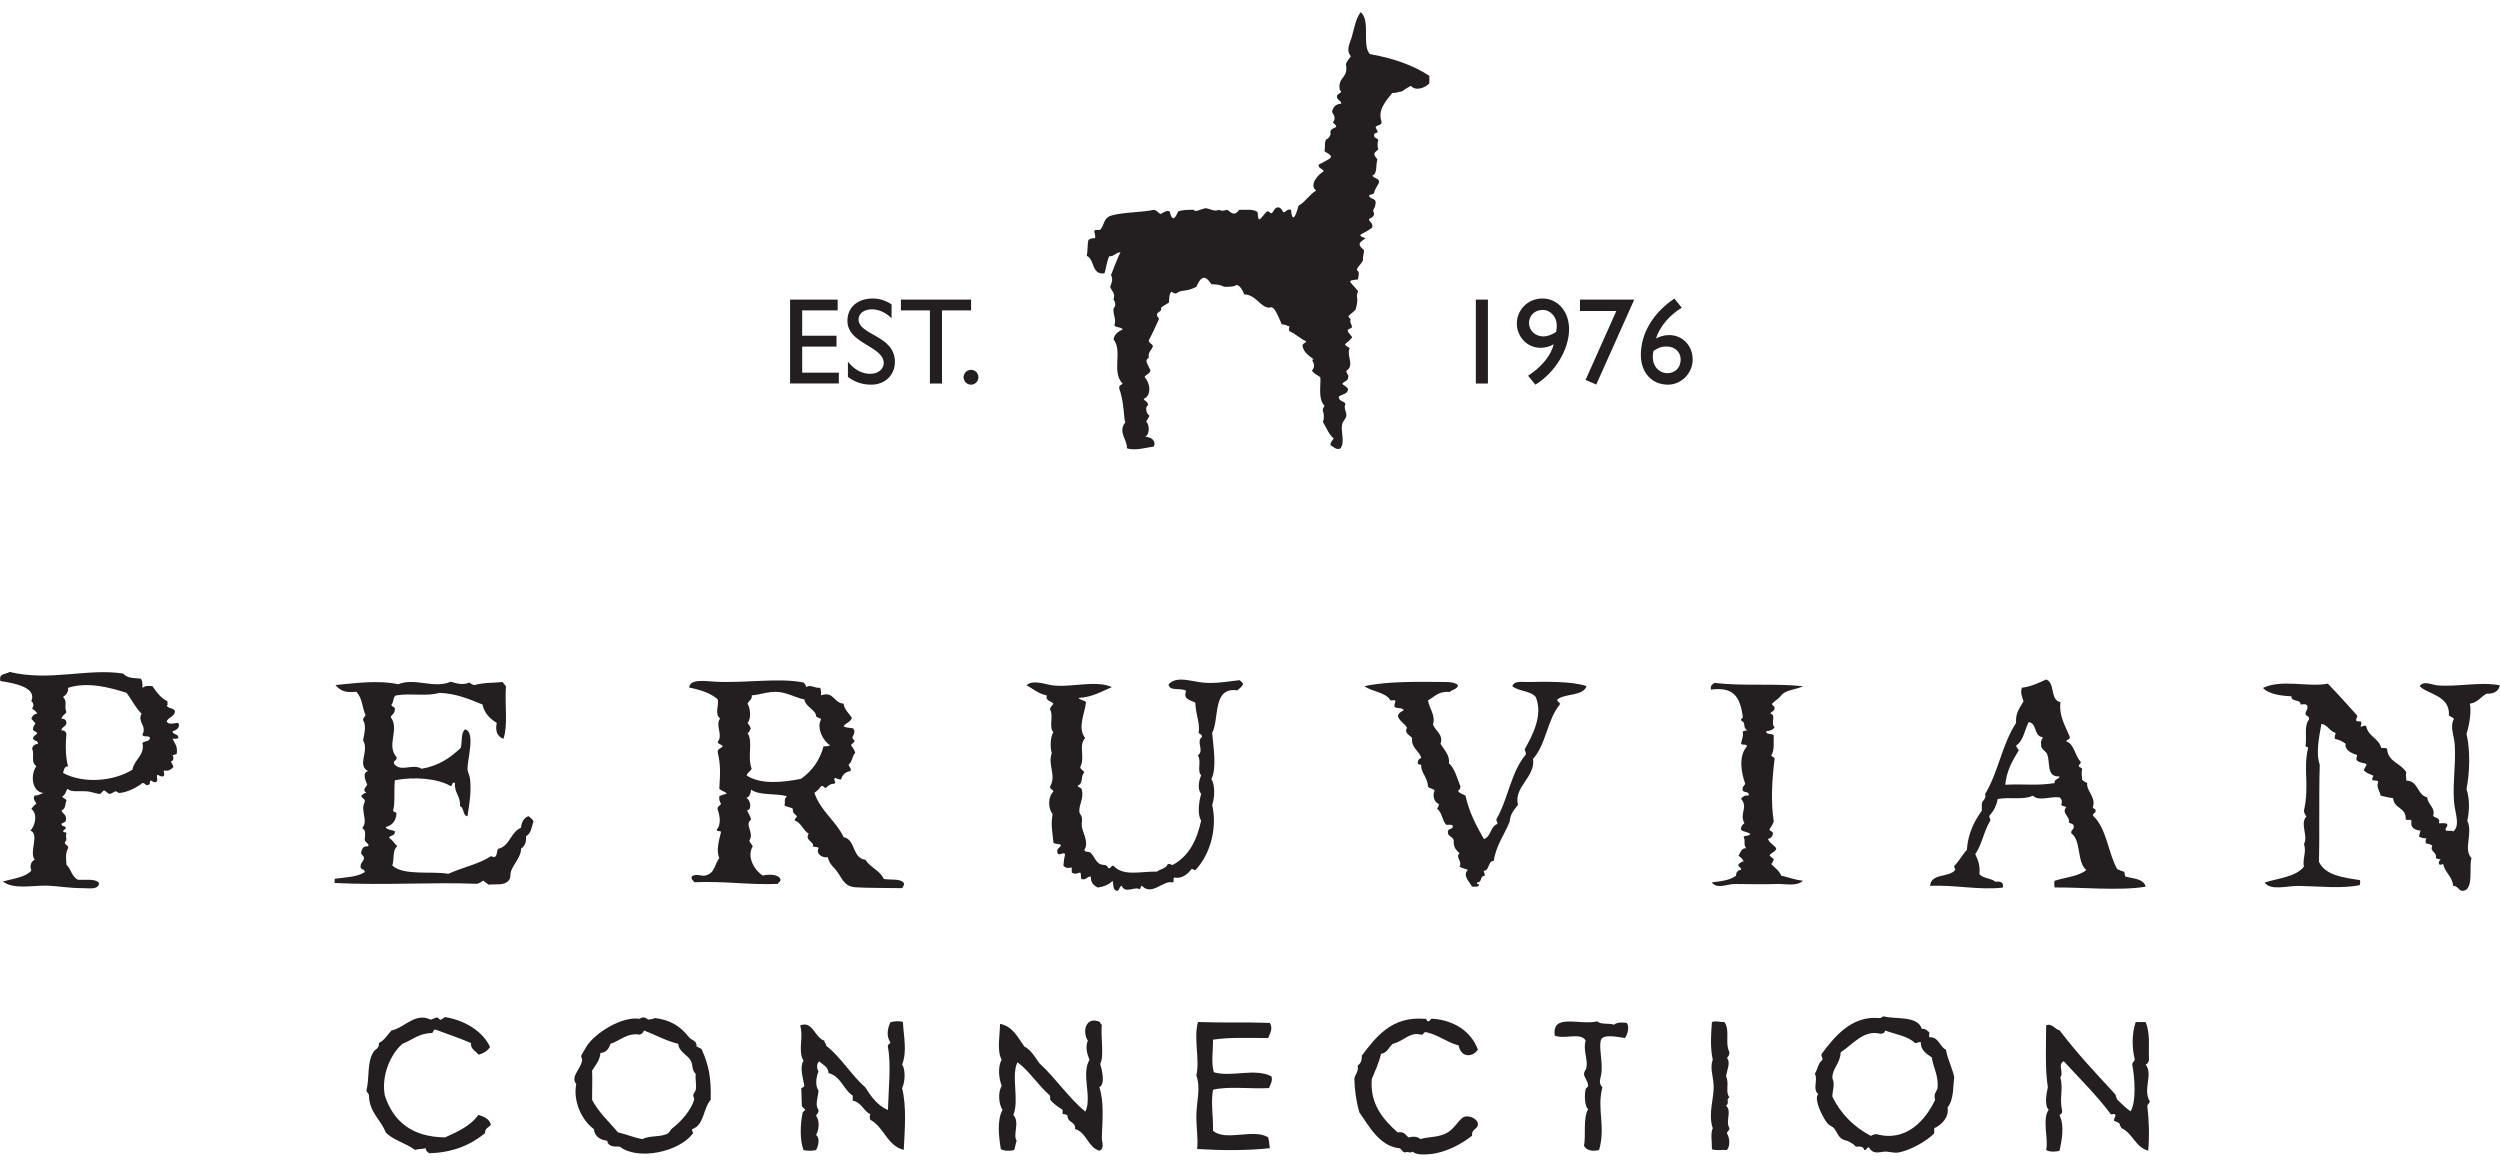
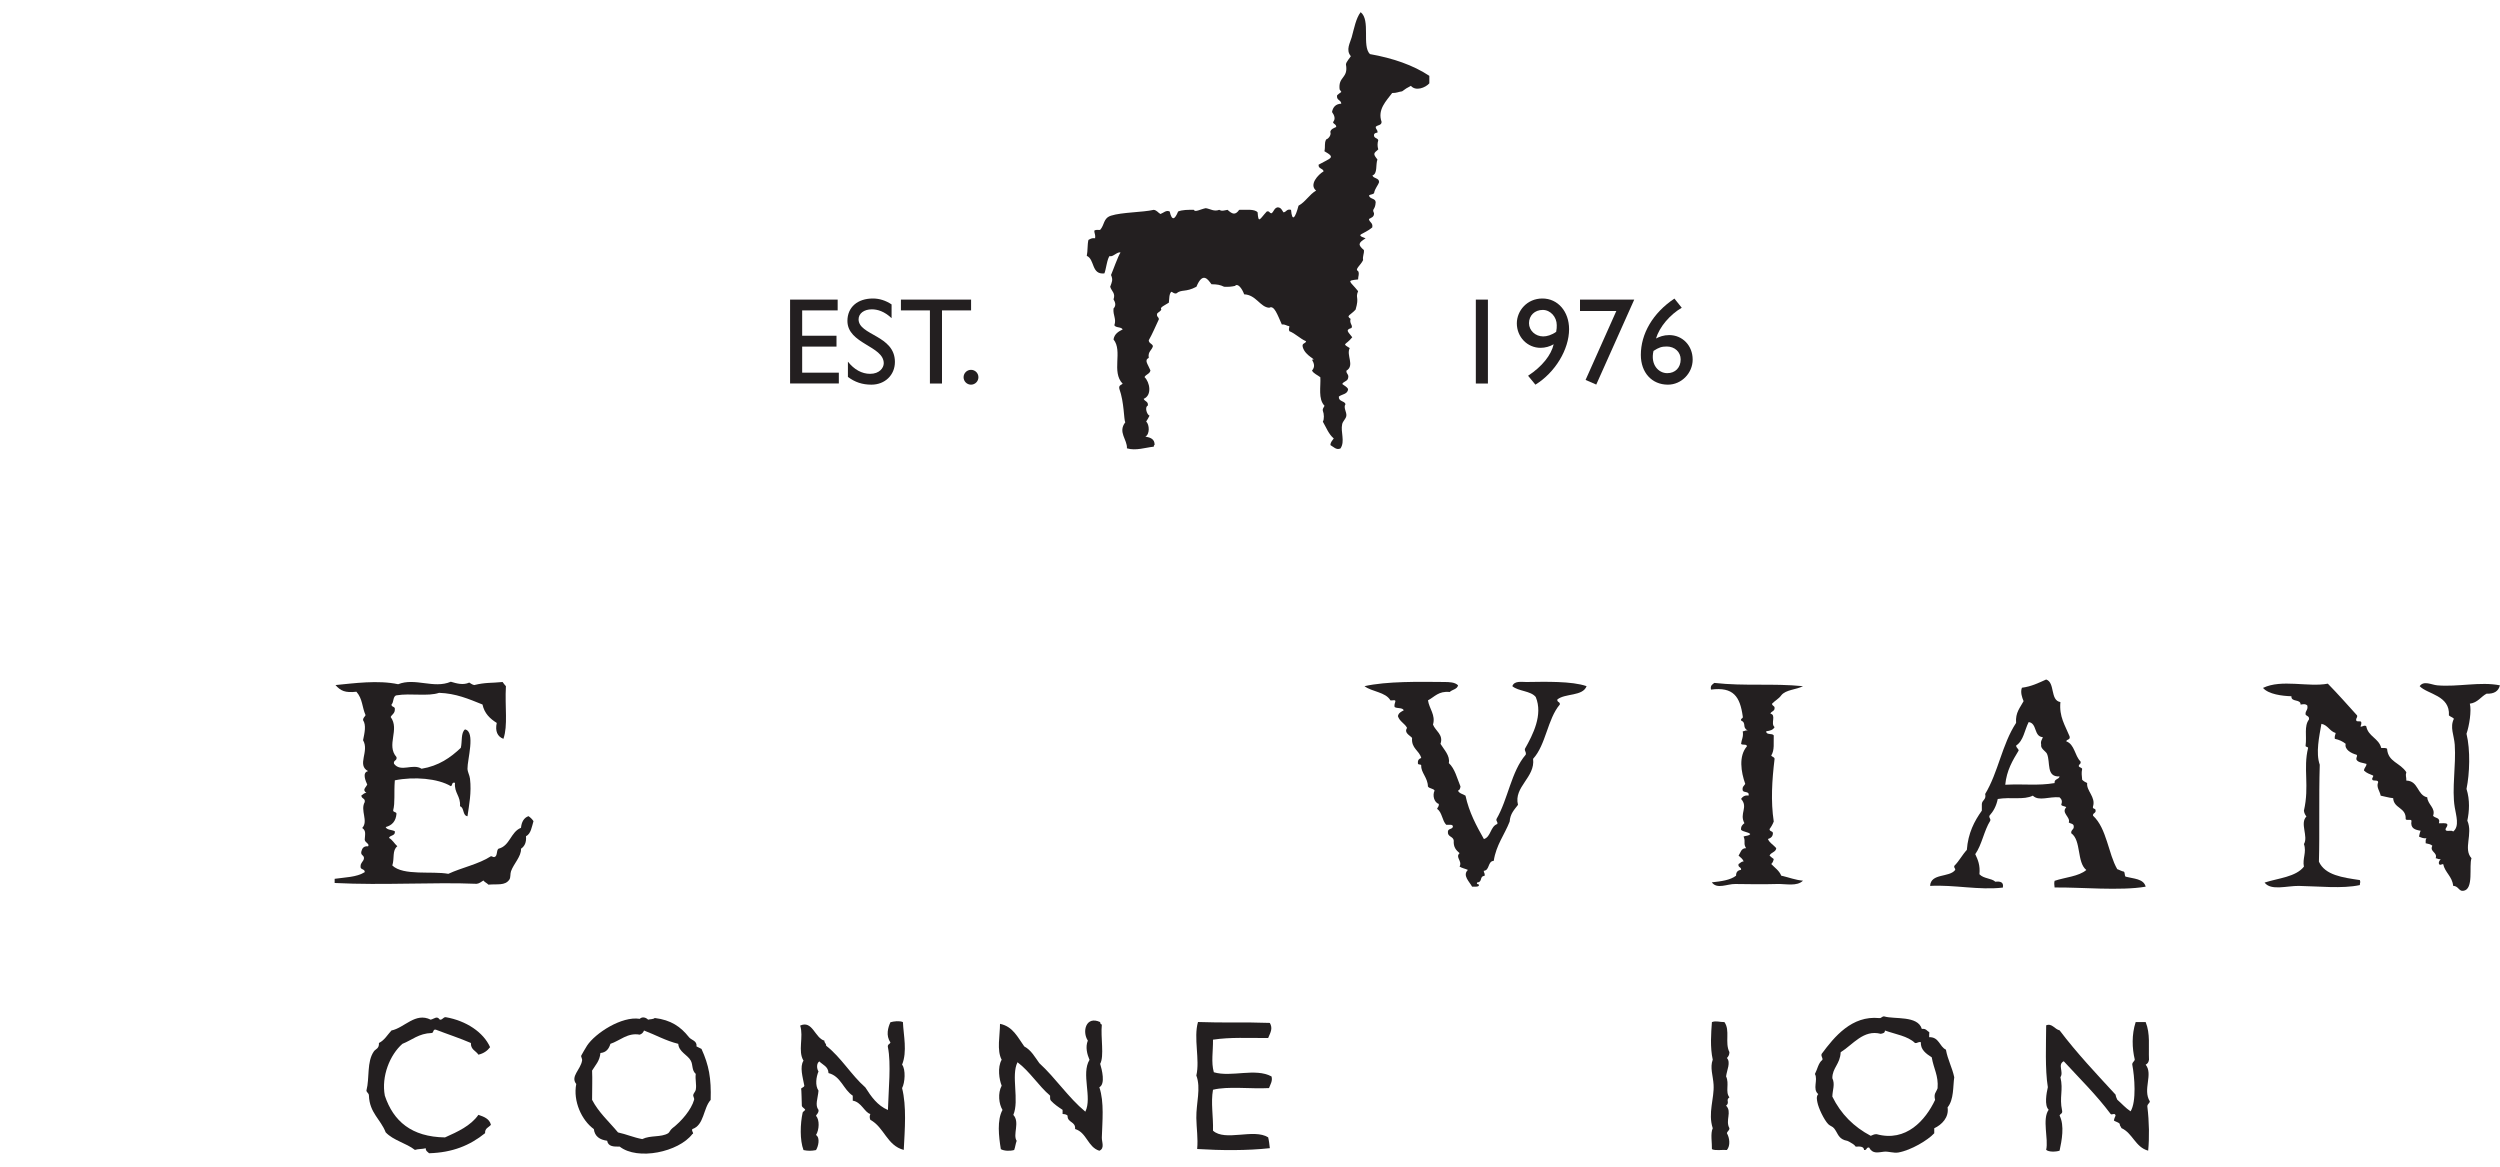
<svg xmlns="http://www.w3.org/2000/svg" xml:space="preserve" viewBox="0 0 300 140" height="140px" width="300px" y="0px" x="0px" id="Layer_1" version="1.0">
  <g id="Peruvian_Connection">
    <g>
      <path d="M100.53,37.25h-4.27v3.04h4.12v1.3h-4.12v3.13h4.4v1.3h-5.85V35.95h5.71V37.25z" fill="#231F20" />
      <path d="M106.98,38.17c-0.86-0.81-1.68-1.05-2.36-1.05c-0.93,0-1.59,0.49-1.59,1.2c0,1.93,4.36,1.9,4.36,5.11    c0,1.58-1.2,2.73-2.82,2.73c-1.09,0-1.98-0.3-2.82-0.93v-1.83c0.74,0.94,1.67,1.46,2.66,1.46c1.12,0,1.64-0.71,1.64-1.27    c0-2.08-4.36-2.32-4.36-5.08c0-1.64,1.21-2.69,3.06-2.69c0.77,0,1.54,0.24,2.24,0.71V38.17z" fill="#231F20" />
      <path d="M116.52,37.25h-3.48v8.77h-1.45v-8.77h-3.48v-1.3h8.42V37.25z" fill="#231F20" />
      <path d="M117.41,45.27c0,0.49-0.4,0.89-0.89,0.89c-0.49,0-0.89-0.4-0.89-0.89c0-0.49,0.4-0.89,0.89-0.89    C117.02,44.38,117.41,44.78,117.41,45.27z" fill="#231F20" />
      <path d="M178.55,46.02h-1.45V35.95h1.45V46.02z" fill="#231F20" />
      <path d="M183.37,45.09c1.7-1.11,2.79-2.51,3.07-3.78c-0.44,0.27-1.03,0.43-1.57,0.43c-1.59,0-2.85-1.3-2.85-2.94    c0-1.49,1.21-2.98,3.07-2.98c1.86,0,3.2,1.57,3.2,3.68c0,2.44-1.68,5.21-4.04,6.66L183.37,45.09z M185.19,40.37    c0.43,0,1-0.16,1.55-0.55c0.07-0.35,0.07-0.56,0.07-0.81c0-0.97-0.75-1.82-1.68-1.82c-0.96,0-1.65,0.66-1.65,1.59    C183.48,39.66,184.24,40.37,185.19,40.37z" fill="#231F20" />
      <path d="M191.55,46.15l-1.28-0.56l3.69-8.27h-4.36v-1.37h6.51L191.55,46.15z" fill="#231F20" />
      <path d="M201.81,36.93c-1.42,0.83-2.67,2.29-3.09,3.69c0.4-0.21,0.92-0.41,1.58-0.41c1.61,0,2.82,1.27,2.82,2.94    c0,1.64-1.36,3.01-2.97,3.01c-1.93,0-3.25-1.45-3.25-3.57c0-2.52,1.42-5.02,4.03-6.76L201.81,36.93z M200.07,44.78    c0.96,0,1.61-0.66,1.61-1.65c0-0.89-0.71-1.55-1.67-1.55c-0.62,0-0.96,0.12-1.59,0.53C198.03,43.76,199.02,44.78,200.07,44.78z" fill="#231F20" />
    </g>
-     <path d="M16.89,81.44c0.2,0.23,0.23,0.64,0.2,1.1   c0.42-0.26,0.5-0.25,1.2-0.2c0.49,0.71,0.99,1.42,1.81,1.81c-0.06,0.15,0.12,0.52-0.1,0.5c0.16,0.41,0.86,0.27,1,0.7   c-0.07,0.67-0.77,0.7-1,1.2c0.21,0.5,0.88,0.2,1.4,0.2c0.27,0.54-0.23,0.89-0.7,1c0.03,0.48,0.74,0.26,0.7,0.8   c-0.13,0.14-0.44,0.1-0.7,0.1c0.24,0.53,0.66,0.88,0.5,1.81c-0.13,0.1-0.37,0.1-0.5,0.2c0.19,0.21,0.13,0.72-0.2,0.7   c0.08,0.25,0.27,0.39,0.3,0.7c-0.28,0.22-0.48,0.52-1.1,0.4c-0.16,0,0.16,0.57-0.1,0.7c-0.36,0.06-0.49-0.12-0.7-0.2   c-0.23,0.29,0.18,0.69-0.2,0.9c-0.32,0.05-0.39-0.14-0.6-0.2c-0.23,0.04,0.01,0.55-0.3,0.5c-0.26,0.25-0.37-0.22-0.7-0.2   c-0.69,0.55-1.87,1.15-2.81,1.2c-0.08,0.01-0.32-0.22-0.4-0.2c-0.33,0.06-0.46,0.34-0.8,0.3c-0.13-0.02-0.45-0.4-0.6-0.4   c-0.15,0-0.32,0.36-0.5,0.4c-0.27,0.06-0.88-0.25-1.6-0.3c-1.07-0.08-1.75,0.15-2.31-0.3c-0.18,0.32-0.25,0.75-0.6,0.9   c0.05,0.29,0.43,0.24,0.5,0.5c-0.22,0.53-0.05,0.94-0.6,1.2c0.15,0.46,0.72,0.49,0.5,1.3c-0.12,0.15-0.38,0.16-0.5,0.3   c-0.02,0.32,0.36,0.24,0.5,0.4c0.05,0.32-0.27,0.27-0.3,0.5c0.02,0.18,0.34,0.06,0.4,0.2c-0.19,0.41,0.18,0.83-0.2,1.1   c-0.03,0.4,0.43,0.31,0.4,0.7c-0.32,0.62-0.28,1.13-0.2,2.01c0.55,0.52,0.65,1.49,1.4,1.81c0.94,0.03,2.11-0.17,2.51,0.4   c-0.08,0.82-1.18,0.6-1.91,0.6c-1.69,0.01-3.13-0.27-4.31-0.3c-1.85-0.04-4.04,0.49-5.32-0.5c1.22-0.35,2.67-0.48,3.41-1.3   c-0.21-0.56-0.05-1.12,0.4-1.3c-0.7-1,0.61-3.03-0.5-3.51c0.62-0.69,0.85-2.03,0.1-2.61c0.2-0.2,0.33-0.47,0.6-0.6   c-0.11-0.35-0.48-0.55-0.2-1c0.51,0.04,0.7-0.24,1.1-0.3c-1.48-0.09-1.62-2.25-0.9-3.21c-0.72-0.58-0.17-1.24-0.5-2.11   c0.06-0.37,0.34-0.53,0.7-0.6c0.01-0.41-0.5-0.3-0.6-0.6c0.04-0.33,0.3-0.43,0.5-0.6c-0.04-0.29-0.43-0.24-0.5-0.5   c0-0.34,0.14-0.53,0.3-0.7c-0.14-0.23-0.35-0.39-0.5-0.6c0.12-0.31,0.3-0.57,0.7-0.6c-0.1-0.3-0.38-0.42-0.6-0.6   c0.21-0.34,0.21-0.64-0.1-0.9c0.7-1.66-2.03-2.16-3.71-2.41c-0.25-0.98,0.69-0.78,1.1-1.1c4.77,1.18,9.43-0.48,13.64,0.2   C15.29,81.39,15.87,81.33,16.89,81.44z M15.19,83.14c-2.03-0.65-4.7-1.36-7.02-0.6c0.05,0.49-0.2,0.83-0.6,1.1   c0.58,0.59,0.08,1.12,0.4,1.81c-0.16,0.31-0.53,0.4-0.6,0.8c0.39-0.02,0.58,0.16,0.6,0.5c-0.03,0.47-0.57,0.44-0.6,0.9   c0.37-0.03,0.51,0.15,0.6,0.4c-0.09,0.98-0.16,2.67,0.2,3.91c-0.47,0-0.5,0.44-0.6,0.8c2.52,1.34,6.15,0.97,8.32-0.4   c0.22-1.23,1.53-1.75,1.2-3.21c0.25-0.25,0.88-0.13,0.9-0.6c-0.07-0.36-0.86-0.01-0.9-0.4c0.58-1.06-0.65-1.51-0.1-2.51   C16.26,84.94,15.81,83.95,15.19,83.14z" fill="#231F20" clip-rule="evenodd" fill-rule="evenodd" />
-     <path d="M96.72,82.44c0.64-0.33,0.96,0.15,1.7,0.1   c0.09,0.25,0.13,0.54,0.1,0.9c1.56-0.53,1.49,0.91,2.71,1c0.12,0.78,0.65,1.15,1,1.7c-0.16,0.51-0.73,0.61-1,1   c0.27,0.24,0.85,0.15,1.2,0.3c-0.02,0.12,0.02,0.18,0.1,0.2c0.07,0.68-0.57,0.79,0,1.2c0.02,0.35-0.34,0.33-0.4,0.6   c0.2,0.26,0.4,0.54,0.5,0.9c-0.39,0.35-0.34,1.13-0.8,1.4c0.04,0.38,0.42,0.43,0.2,0.8c-0.61,0.09-0.96,0.45-1.1,1   c-0.31,0.01-0.48-0.12-0.7-0.2c-0.33,0.17,0.18,0.54-0.1,0.7c-0.42,0-0.7,0.16-1,0.5c-0.32,0.05-0.23-0.31-0.6-0.2   c-0.21,0.32-0.49,0.58-0.8,0.8c0.74,2.21,2.56,3.33,3.51,5.32c1.47,0.3,1,2.54,2.61,2.71c0.57,0.93,1.74,1.27,2.21,2.31   c0.83,0.14,2.03-0.09,2.41,0.5c0.05,0.32-0.14,0.39-0.2,0.6c-2.07-0.04-3.98-0.01-5.52-0.1c-1.43-0.08-1.57-0.89-2.31-1.91   c-0.4-0.56-0.93-0.85-1.1-1.71c-0.53,0.13-1.51-0.32-1.1-1.1c-0.12-0.18-0.52-0.08-0.7-0.2c0.23-0.55-1-0.68-0.5-1.51   c-0.69-0.42-0.88-1.33-1.7-1.6c0.06-0.21,0.21-0.32,0.3-0.5c-0.23-0.24-0.55-0.39-0.5-0.9c-0.26-0.2-0.74-0.2-1-0.4   c0.11-0.49-0.09-0.8,0.3-1.1c-1.32-0.38-3.35-0.06-4.31-0.8c-0.02,0.23-0.12,0.93-0.6,1c0.48,0.11,0.79,1.42,0.1,1.5   c0.18,0.36,0.41,0.66,0.5,1.1c-0.85,0.62,0.42,1.54-0.2,2.51c0.05,0.31,0.3,0.43,0.4,0.7c-0.79,1.32,0.29,2.94,1.2,3.51   c0.67-0.18,1.87-0.17,2.11,0.4c0.09,0.39-0.25,0.36-0.3,0.6c-3.56,0.14-6.36-0.36-10.03-0.2c-0.09-0.24-0.4-0.27-0.3-0.7   c0.58-0.39,1.12,0,1.6-0.1c1.19-0.25,1.11-1.31,1.71-2.11c-0.41-0.91-0.04-2.09,0.2-3.11c-0.04-0.23-0.55,0.01-0.5-0.3   c0.52-0.62,0.39-1.59,0.1-2.41c-0.07-0.44,0.32-0.41,0.4-0.7c-0.15-0.22-0.25-0.48-0.2-0.9c0.28-0.12,0.58-0.23,0.9-0.3   c-0.21-0.29-0.69-0.31-0.9-0.6c0.11-2,0.17-2.81-0.2-4.41c0-0.43,0.47-0.4,0.6-0.7c-0.15-0.22-0.54-0.2-0.6-0.5   c0.7-0.84-0.34-2,0.3-2.81c-0.72-0.56-0.1-1.53-0.3-2.31c-0.86-0.74-2.07-1.14-3.41-1.4c0.04-1.12,2.1-0.75,3.21-0.7   c3.69,0.17,7.61-0.51,10.53,0.1C96.53,82.09,96.74,82.15,96.72,82.44z M93.41,83.04c-1.17-0.11-2.26,0.35-3.21,0.4   c0.12,0.44-0.31,0.61-0.5,1c0.35,0.52,0.48,1.82,0,2.31c0.16,0.2,0.33,0.41,0.4,0.7c-0.17,0.13-0.12,0.48-0.4,0.5   c0.71,1.06-0.06,2.82,0.5,4.31c-0.16,0.31-0.5,0.43-0.6,0.8c1.68,1.1,4.28,0.84,6.52,0.4c1.29-0.91,2.24-2.17,2.71-3.91   c0.34,0.04,0.56-0.04,0.8-0.1c-0.85-0.5-1.68-2.12-1.1-3.11c-0.11-0.23-0.49-0.18-0.6-0.4c0-0.76-1.26-1.06-1.4-2.01   C95.58,83.77,94.59,83.15,93.41,83.04z" fill="#231F20" clip-rule="evenodd" fill-rule="evenodd" />
    <path d="M245.54,81.54c1.1,0.37,0.44,2.5,1.71,2.71   c-0.17,1.76,0.56,2.78,1.1,4.11c0.12,0.46-0.35,0.32-0.4,0.6c1.01,0.36,1.01,1.73,1.71,2.41c0.11,0.37-0.25,0.29-0.2,0.6   c0.1,0.14,0.34,0.13,0.4,0.3c-0.11,0.53-0.04,0.74,0,1.3c0.16,0.17,0.38,0.29,0.6,0.4c-0.12,0.92,1.06,1.68,0.7,2.81   c-0.09,0.32,0.26,0.21,0.3,0.4c0.11,0.44-0.34,0.33-0.3,0.7c1.66,1.53,1.83,4.57,2.91,6.42c0.28,0.09,0.49,0.24,0.8,0.3   c0.14,0.13,0.06,0.47,0.2,0.6c0.95,0.25,2.17,0.24,2.41,1.2c-2.99,0.53-7.99,0.05-10.93,0.1c-0.02-0.46-0.08-0.39,0-0.8   c1.27-0.43,2.89-0.52,3.81-1.3c-1.16-0.91-0.59-3.56-1.81-4.41c-0.06-0.43,0.33-0.41,0.3-0.8c0.02-0.38-0.41-0.33-0.6-0.5   c0.25-0.62-0.95-1.15-0.3-1.81c-0.14-0.16-0.49-0.11-0.6-0.3c0.15-0.45,0.06-0.65-0.2-0.9c-1.26-0.12-2.49,0.51-3.21-0.2   c-1.12,0.55-2.6,0.13-4.21,0.4c-0.17,0.84-0.52,1.48-1,2.01c-0.07,0.31,0.17,0.29,0.1,0.6c-0.75,1.19-1,2.88-1.8,4.01   c0.31,0.66,0.61,1.33,0.5,2.41c0.53,0.56,1.45,0.46,1.91,0.9c0.6-0.07,1.03,0.04,0.9,0.7c-2.86,0.34-5.84-0.36-8.73-0.2   c0.09-1.55,2.3-0.98,3.01-1.91c0.04-0.24-0.18-0.22-0.1-0.5c0.57-0.56,0.95-1.32,1.5-1.91c0.15-2.02,0.9-3.45,1.8-4.71   c0-0.27,0-0.54,0-0.8c0.04-0.5,0.56-0.51,0.4-1.2c1.58-2.62,2.01-5.93,3.71-8.53c-0.1-1.27,0.5-1.84,0.9-2.61   c-0.18-0.42-0.41-1.09-0.2-1.61C243.78,82.38,244.65,81.94,245.54,81.54z M243.44,86.65c-0.49,0.95-0.62,2.25-1.5,2.81   c0,0.3,0.26,0.34,0.3,0.6c-0.72,1.19-1.44,2.37-1.61,4.11c2.27-0.12,3.91,0.14,5.92-0.2c-0.06-0.53,0.52-0.41,0.6-0.8   c-1.64,0.1-1.07-1.68-1.51-2.71c-0.13-0.3-0.81-0.63-0.7-1.1c-0.1-0.47,0.13-0.61,0.2-0.9C244.03,88.39,244.48,86.78,243.44,86.65z" fill="#231F20" clip-rule="evenodd" fill-rule="evenodd" />
-     <path d="M149.17,82.04c-0.1,0.4-0.44,0.56-0.7,0.8   c-3.02-0.42-2.11,3.36-3.01,5.12c0.14,1.64,0.58,4.27-0.1,5.51c0.44,0.7,0.44,2.18,0.1,3.11c0.69,3.03-0.4,6.17-2.01,7.82   c-0.24,0.04-0.22-0.18-0.5-0.1c-0.36,0.58-1.19,1.2-2.01,1c-0.23,0.04,0,0.53-0.2,0.6c-1.09-0.37-2.48,1.67-3.71,0.4   c-0.21,0.03-0.1,0.37-0.3,0.4c-0.5-0.37-1.74,0.59-2.11-0.4c-0.36,0.04-0.22,0.58-0.6,0.6c-0.48-0.09-0.4-0.73-0.5-1.2   c-0.44,0.43-1.03,0.71-1.81,0.8c-0.45-0.26-0.85-0.56-0.8-1.3c-0.52-0.05-0.5,0.43-1.1,0.3c-0.19-0.15-0.01-0.66-0.2-0.8   c-0.44,0.14-0.63,0.24-1,0c0-0.2,0-0.4,0-0.6c-0.51,0.09-0.7,0.08-1-0.2c0.03-0.51,0.1-0.97,0.2-1.4c-0.2-0.32-0.67,0.23-0.9-0.1   c-0.19-0.66,0.33-0.61,0.4-1c-0.21-0.19-0.74-0.06-0.9-0.3c-0.07-1.02-0.35-2.02-0.1-3.41c-0.57-0.7-0.56-2.07,0.1-2.71   c-0.06-0.27-0.42-0.25-0.4-0.6c0.79-1.35-0.31-2.53,0.2-4.01c-0.22-0.68-0.16-2,0.2-2.51c-0.59-0.55,0.05-1.99-0.4-2.71   c0-0.37,0.28-0.45,0.4-0.7c-0.22-0.38-0.96-0.24-0.8-1c-1.01-0.19-1.61-0.8-2.41-1.2c0.49-0.65,1.96-0.25,2.61-0.1   c2.28,0.54,5.54-0.65,7.62,0.3c-1.25,0.52-2.33,1.21-4.01,1.3c0.2,0.27,0.67,0.26,0.9,0.5c-0.16,1.46-1.06,3.09-0.1,4.31   c-0.85,0.91,0.04,2.3-0.6,3.51c0.08,0.29,0.37,0.37,0.5,0.6c-0.5,0.52-0.07,1.34-0.8,1.6c0.07,0.27,0.46,0.21,0.5,0.5   c0.26,1.05-0.35,1.75-0.3,2.61c0.01,0.28,0.24,0.44,0.3,0.7c0.08,0.36-0.06,0.7,0,1.1c0.12,0.85,0.88,1.87,0.3,2.81   c0.05,0.28,0.48,0.19,0.7,0.3c0.59,0.48,0.65,1.49,1.7,1.5c0.29,0.01,0.37,0.23,0.5,0.4c0.36,0.05,0.25-0.36,0.6-0.3   c1.16,1.3,3.24,0.67,5.21,0.7c0.42-0.32,1.11-0.36,1.3-0.9c0.31-0.07,0.37,0.1,0.6,0.1c1.98-1.09,2.88-2.96,3.41-5.32   c-0.49-0.69-0.26-2.37,0-3.21c-0.48-0.55-0.28-1.6,0-2.21c-0.53-0.61,0.07-1.73-0.4-2.41c0.83-0.54-0.27-1.63,0.5-2.21   c0.04-0.34-0.3-0.3-0.4-0.5c0.18-1.26-0.35-2.04-0.4-3.61c-0.56-0.32-1.53-0.38-1.1-1.4c-0.51-0.46-2.04,0.11-2.11-0.8   c0.96-1.07,2.72-0.33,4.21-0.2c1.52,0.13,2.99-0.16,4.31-0.3C148.92,81.75,149.05,81.89,149.17,82.04z" fill="#231F20" clip-rule="evenodd" fill-rule="evenodd" />
    <path d="M190.39,82.34c-0.46,1.24-2.57,0.83-3.51,1.6   c-0.05,0.36,0.35,0.25,0.3,0.6c-1.49,1.75-1.66,4.83-3.21,6.52c0.29,2.22-2.36,3.36-1.81,5.52c-0.43,0.57-0.94,1.06-1,2.01   c-0.62,1.59-1.62,2.8-1.91,4.71c-0.75,0.05-0.46,1.14-1.2,1.2c0,0.24,0.17,0.29,0.1,0.6c-0.67,0.07-0.18,0.73-0.9,0.8   c-0.13,0.32,0.32,0.08,0.2,0.4c-0.15,0.15-0.51,0.09-0.8,0.1c-0.29-0.57-1.2-1.35-0.5-2.01c-0.31-0.15-0.72-0.21-1-0.4   c0.36-0.69-0.55-1.09,0-1.61c-0.4-0.34-0.76-0.71-0.7-1.5c-0.05-0.55-0.78-0.42-0.7-1.1c0.02-0.38,0.56-0.24,0.6-0.6   c-0.02-0.31-0.5-0.17-0.8-0.2c-0.5-0.5-0.49-1.52-1.1-1.91c0.06-0.21,0.25-0.29,0.2-0.6c-0.51-0.15-0.8-0.98-0.5-1.6   c-0.15-0.28-0.65-0.22-0.8-0.5c-0.02-1.06-0.86-1.68-0.8-2.51c-0.03-0.21-0.44-0.02-0.4-0.3c-0.03-0.37,0.15-0.52,0.4-0.6   c-0.24-0.92-1.21-1.13-1.1-2.41c-0.24-0.3-1.01-0.6-0.6-1.2c-0.29-0.55-0.9-0.77-1.1-1.41c0.07-0.39,0.4-0.54,0.7-0.7   c-0.14-0.36-0.81-0.19-1.1-0.4c-0.06-0.33,0.07-0.47,0.1-0.7c-0.01-0.22-0.43-0.04-0.6-0.1c-0.59-1.01-2.2-1.01-3.11-1.7   c2.68-0.6,6.57-0.53,9.63-0.5c0.53,0.01,1.21,0.01,1.6,0.4c-0.11,0.49-0.71,0.5-1,0.8c-1.35-0.14-1.82,0.59-2.61,1   c0.14,0.99,0.94,1.77,0.6,2.91c0.28,0.75,1.29,1.21,0.9,2.31c0.39,0.66,1.18,1.42,1,2.31c0.73,0.67,0.99,1.82,1.4,2.81   c-0.03,0.24-0.1,0.43-0.3,0.5c0.15,0.35,0.6,0.4,0.9,0.6c0.44,2.03,1.32,3.63,2.21,5.21c0.86-0.27,0.76-1.52,1.61-1.81   c0.07-0.31-0.17-0.3-0.1-0.6c1.38-2.36,1.77-5.72,3.51-7.72c0.08-0.35-0.15-0.39-0.1-0.7c0.96-1.7,2.19-4.08,1.3-6.22   c-0.61-0.76-2.07-0.67-2.81-1.3c0.24-0.67,1.08-0.5,1.7-0.5C185.42,81.81,188.63,81.72,190.39,82.34z" fill="#231F20" clip-rule="evenodd" fill-rule="evenodd" />
    <path d="M60.31,81.84c0.12,0.19,0.26,0.34,0.4,0.5   c-0.14,2.55,0.26,4.7-0.3,6.32c-0.73-0.27-1.01-0.94-0.8-1.91c-0.8-0.5-1.48-1.13-1.71-2.21c-1.67-0.67-3.18-1.33-5.21-1.4   c-1.34,0.46-3.4,0.02-5.11,0.3c-0.46,0.1-0.3,0.84-0.6,1.1c-0.02,0.35,0.47,0.2,0.4,0.6c0.01,0.47-0.35,0.59-0.5,0.9   c1.12,1.51-0.57,3.36,0.7,4.81c0.1,0.47-0.4,0.34-0.3,0.8c0.82,1.08,2.24-0.08,3.31,0.6c2.06-0.34,3.48-1.34,4.71-2.51   c0.18-0.73-0.01-1.81,0.5-2.21c1.3,0.24,0.27,3.69,0.3,4.71c0.01,0.42,0.25,0.77,0.3,1.2c0.2,1.67-0.11,3.15-0.3,4.51   c-0.62-0.08-0.36-1.04-0.9-1.2c0.1-1.24-0.71-1.57-0.6-2.81c-0.43-0.13-0.27,0.33-0.5,0.4c-1.55-0.93-4.41-1.17-6.72-0.7   c-0.12,1.56,0.05,2.66-0.2,3.61c0.01,0.26,0.39,0.14,0.4,0.4c-0.07,0.9-0.54,1.4-1.3,1.6c0.16,0.37,0.76,0.31,1.1,0.5   c0.09,0.59-0.57,0.43-0.7,0.8c0.43,0.24,0.65,0.69,1,1c-0.64,0.52-0.32,1.4-0.6,2.31c1.32,1.26,4.74,0.64,6.72,1   c1.64-0.76,3.66-1.16,5.11-2.11c0.18-0.01,0.21,0.12,0.4,0.1c0.42-0.08,0.23-0.77,0.5-1c1.4-0.34,1.46-2.02,2.71-2.51   c0.07-0.7,0.34-1.2,0.9-1.4c0.24,0.16,0.44,0.36,0.6,0.6c-0.21,0.69-0.3,1.51-0.9,1.81c0.07,0.77-0.19,1.22-0.6,1.5   c0.06,0.91-0.89,1.81-1.2,2.71c-0.11,0.32-0.02,0.74-0.2,1c-0.52,0.75-1.44,0.5-2.51,0.6c-0.17-0.19-0.45-0.29-0.6-0.5   c-0.26,0.15-0.45,0.35-0.8,0.4c-5.21-0.22-11.19,0.2-17.05-0.1c0-0.17,0-0.33,0-0.5c1.19-0.18,2.64-0.18,3.61-0.8   c0.03-0.43-0.56-0.25-0.5-0.7c0-0.44,0.32-0.55,0.4-0.9c0.08-0.48-0.44-0.36-0.3-0.9c0.1-0.37,0.28-0.65,0.8-0.6   c0.23-0.31-0.38-0.43-0.4-0.8c0.05-0.73,0.16-1.07-0.3-1.4c0.77-0.83-0.27-2.11,0.3-3.11c0.09-0.49-0.42-0.38-0.4-0.8   c0.21-0.09,0.3-0.31,0.6-0.3c-0.52-0.38-0.1-0.59,0.1-1c-0.18-0.39-0.65-1.46,0.1-1.61c-1.39-0.75,0.19-2.37-0.6-3.71   c0.18-0.89,0.4-1.8,0-2.41c0-0.31,0.21-0.39,0.3-0.6c-0.43-0.96-0.34-1.94-1.1-2.81c-1.35,0.15-1.89-0.1-2.51-0.8   c2.2-0.21,5.09-0.62,7.52-0.1c2.03-0.82,4.28,0.58,6.32-0.3c0.69,0.21,1.49,0.44,2.21,0.1c0.19,0.11,0.35,0.25,0.6,0.3   C58.28,81.87,58.98,81.98,60.31,81.84z" fill="#231F20" clip-rule="evenodd" fill-rule="evenodd" />
    <path d="M216.36,82.34c-0.81,0.43-2.07,0.41-2.61,1.1   c-0.29,0.41-0.76,0.64-1.1,1c-0.02,0.28,0.3,0.23,0.3,0.5c0.03,0.43-0.41,0.39-0.5,0.7c0.74,0.14-0.02,1.2,0.5,1.61   c-0.17,0.34-0.55,0.45-1,0.5c-0.03,0.49,0.73,0.2,0.9,0.5c-0.04,0.87,0.12,1.75-0.3,2.41c0.09,0.18,0.37,0.16,0.4,0.4   c-0.31,2.6-0.47,5.06-0.1,7.52c-0.13,0.34-0.3,0.64-0.5,0.9c-0.03,0.33,0.39,0.21,0.4,0.5c-0.01,0.42-0.27,0.6-0.6,0.7   c0.21,0.5,0.69,0.71,1,1.1c-0.05,0.51-0.66,0.48-0.8,0.9c0.16,0.14,0.32,0.28,0.5,0.4c-0.05,0.26-0.14,0.46-0.3,0.6   c0.42,0.45,0.95,0.78,1.2,1.4c1.02,0.23,1.63,0.51,2.61,0.6c-0.73,0.72-2.03,0.37-3.11,0.4c-1.67,0.05-3.44,0.02-5.02,0   c-0.96-0.02-2.19,0.67-2.81-0.2c1.11-0.12,2.22-0.26,2.91-0.8c-0.01-0.44,0.21-0.65,0.6-0.7c0.04-0.37-0.41-0.26-0.3-0.7   c0.21-0.09,0.3-0.31,0.6-0.3c-0.1-0.34-0.38-0.49-0.6-0.7c0.24-0.36,0.3-0.91,0.9-0.9c-0.37-0.59-0.02-0.72-0.3-1.4   c0.26-0.11,0.67-0.06,0.8-0.3c-0.27-0.26-0.83-0.24-1.1-0.5c-0.04-0.44,0.18-0.62,0.4-0.8c-0.64-1.17,0.5-1.91-0.4-2.91   c0.18-0.25,0.4-0.47,0.9-0.4c0.13-0.56-0.56-0.31-0.7-0.6c-0.1-0.47,0.17-0.57,0.3-0.8c-0.51-1.44-0.81-3.34,0.2-4.51   c0-0.33-0.57-0.1-0.7-0.3c0.05-0.51,0.31-0.82,0.2-1.5c0.24,0,0.3-0.17,0.6-0.1c-0.73-0.38-0.1-0.88-0.8-1.2   c-0.07-0.31,0.28-0.19,0.2-0.5c-0.33-2.36-1.11-3.56-3.81-3.21c-0.11-0.51,0.18-0.62,0.4-0.8   C209.41,82.36,212.69,81.98,216.36,82.34z" fill="#231F20" clip-rule="evenodd" fill-rule="evenodd" />
    <path d="M279.34,82.04c1.21,1.23,2.35,2.53,3.51,3.81   c0.07,0.31-0.17,0.3-0.1,0.6c0.04,0.23,0.53,0,0.6,0.2c0.03,0.23-0.02,0.38-0.1,0.5c0.13,0.18,0.45-0.22,0.7,0   c0.23,1.24,1.51,1.43,1.8,2.61c0.27,0,0.57-0.04,0.7,0.1c0.11,1.59,1.58,1.65,2.31,2.81c-0.13,0.43,0.01,0.5,0,1   c1.48,0.03,1.27,1.74,2.51,2.01c0.05,0.87,1.04,1.28,0.7,2.21c0.21,0.32,0.91,0.16,0.7,0.9c0.34,0.03,0.81-0.08,1,0.1   c0.07,0.37-0.22,0.38-0.2,0.7c0.11,0.26,0.78-0.04,0.9,0.2c0.81-0.61,0.35-1.96,0.2-2.91c-0.37-2.22,0.17-5.02,0-7.52   c-0.08-1.13-0.61-2.1-0.1-3.11c-0.15-0.18-0.43-0.24-0.6-0.4c0.15-2.42-2.56-2.52-3.51-3.51c0.5-0.71,1.42-0.16,2.11-0.1   c2.47,0.22,5.17-0.47,7.52,0c-0.17,0.7-0.69,1.04-1.6,1c-0.7,0.37-1.06,1.08-2.01,1.2c0.22,0.84-0.07,2.67-0.4,3.61   c0.48,1.95,0.38,4.8,0,6.62c0.43,1.34,0.33,2.72,0.1,3.81c0.71,1.61-0.53,3.37,0.5,4.51c-0.33,0.91,0.32,3.77-1,3.91   c-0.53,0.06-0.55-0.57-1.2-0.6c-0.12-1.15-0.97-1.57-1.2-2.61c-0.25,0.01-0.31,0.19-0.5,0c-0.08-0.35,0.11-0.42,0.2-0.6   c-0.31,0.07-0.37-0.1-0.6-0.1c0.26-0.73-0.77-0.76-0.4-1.5c-0.18-0.19-0.51-0.23-0.8-0.3c-0.01-0.25-0.02-0.48,0.1-0.6   c-0.41,0.04-0.64-0.09-0.9-0.2c0.07-0.23,0.09-0.51,0.2-0.7c-0.65-0.11-1.27-0.26-1.1-1.2c-0.06-0.24-0.62,0.02-0.7-0.2   c0.08-1.42-1.43-1.24-1.5-2.51c-0.55-0.05-1-0.21-1.5-0.3c-0.09-0.54-0.56-1.02-0.3-1.61c0-0.33-0.57-0.1-0.7-0.3   c-0.08-0.28,0.14-0.26,0.1-0.5c-0.4-0.17-0.82-0.31-1.1-0.6c0.01-0.35,0.29-0.45,0.3-0.8c-0.43-0.14-0.99-0.15-1.2-0.5   c-0.08-0.35,0.19-0.42,0-0.6c-0.66-0.18-1.46-0.63-1.3-1.31c-0.35-0.29-0.78-0.49-1.3-0.6c-0.06-0.33,0.07-0.47,0.1-0.7   c-0.73-0.21-0.93-0.95-1.71-1.1c-0.26,1.51-0.7,3.48-0.2,4.91c-0.12,3.86,0,8.28-0.1,11.63c0.74,1.63,2.84,1.9,4.91,2.21   c0.11,0.32,0.01,0.23,0,0.6c-2.1,0.46-4.94,0.14-7.32,0.1c-1.4-0.02-3.36,0.61-4.11-0.4c1.67-0.54,3.74-0.67,4.72-1.91   c-0.2-0.97,0.35-1.74,0-2.71c0.56-0.9-0.52-2.5,0.3-3.31c-0.14-0.19-0.27-0.4-0.3-0.7c0.68-2.95-0.11-5.04,0.5-7.52   c-0.01-0.19-0.33-0.07-0.3-0.3c0.16-1.09-0.2-2.33,0.4-3.11c0.09-0.42-0.27-0.4-0.4-0.6c-0.06-0.5,0.34-0.53,0.2-1.1   c-0.27-0.22-0.45-0.14-0.8-0.1c0.01-0.71-1.15-0.25-1.1-1c-1.08-0.03-2.75-0.23-3.41-1C273.79,81.47,276.98,82.49,279.34,82.04z" fill="#231F20" clip-rule="evenodd" fill-rule="evenodd" />
    <path d="M231.5,124.46c1.2-0.03,1.22,1.12,2.01,1.5   c0.22,1.22,0.75,2.13,1,3.31c-0.16,1.07-0.03,2.69-0.8,3.61c0.19,1.2-0.69,2.09-1.6,2.51c0,0.2,0,0.4,0,0.6   c-0.76,0.83-2.78,2.04-4.31,2.31c-0.56,0.1-1.18-0.15-1.7-0.1c-0.73,0.08-1.38,0.31-1.81-0.5c-0.35-0.05-0.25,0.36-0.6,0.3   c-0.03-0.44-0.5-0.44-1-0.4c-0.22-0.31-0.44-0.37-0.8-0.6c-0.29-0.18-0.44-0.09-0.8-0.3c-0.54-0.31-0.59-0.78-1-1.3   c-0.18-0.23-0.48-0.28-0.7-0.5c-0.52-0.54-1.17-1.93-1.3-2.61c-0.05-0.28-0.17-0.71,0.1-1c-0.73-0.59,0-1.7-0.4-2.41   c0.3-0.57,0.41-1.33,0.9-1.7c0.05-0.32-0.18-0.35-0.1-0.7c1.54-2.08,3.63-4.64,6.92-4.31c0.29,0.03,0.31-0.23,0.6-0.2   c1.22,0.37,4.02-0.14,4.51,1.5c0.51-0.07,0.62,0.25,0.9,0.4C231.5,124.06,231.5,124.26,231.5,124.46z M229.8,125.16   c-0.86-0.84-2.36-1.05-3.61-1.5c0.01,0.32-0.26,0.34-0.5,0.4c-2.07-0.55-3.33,1.29-4.81,2.21c-0.06,1.43-1,1.86-1,3.11   c0.35,0.74,0.02,1.4,0,2.21c1.02,2.09,2.58,3.64,4.61,4.71c0.22-0.08,0.39-0.21,0.7-0.2c3.55,0.98,5.88-1.69,7.02-4.11   c-0.18-0.79,0.1-0.84,0.3-1.4c0.12-1.53-0.47-2.33-0.7-3.71c-0.66-0.42-1.38-0.93-1.3-1.81   C230.15,124.98,230.12,125.21,229.8,125.16z" fill="#231F20" clip-rule="evenodd" fill-rule="evenodd" />
    <path d="M58.81,125.66c-0.33,0.44-0.78,0.76-1.4,0.9   c-0.3-0.47-0.94-0.6-0.9-1.4c-1.35-0.59-2.82-1.06-4.21-1.6c-0.38-0.08-0.22,0.38-0.5,0.4c-1.56,0.05-2.36,0.85-3.51,1.3   c-1.49,1.3-2.55,3.89-2.11,6.22c1.02,3.06,3.2,4.95,7.22,5.01c1.54-0.69,3.08-1.39,4.01-2.71c0.68,0.23,1.33,0.48,1.5,1.2   c-0.26,0.31-0.74,0.4-0.7,1c-1.82,1.47-3.91,2.33-6.72,2.41c-0.17-0.17-0.41-0.26-0.4-0.6c-0.39,0.11-0.93,0.07-1.3,0.2   c-1.05-0.82-2.6-1.14-3.51-2.11c-0.59-1.55-1.94-2.34-2.01-4.41c0-0.3-0.26-0.34-0.3-0.6c0.4-1.52,0.02-3.46,0.9-4.71   c0.19-0.28,0.65-0.32,0.6-1c0.67-0.33,1.02-0.98,1.5-1.5c1.57-0.32,2.87-2.22,4.71-1.3c0.49-0.12,0.74-0.5,1.1,0   c0.36,0.03,0.37-0.3,0.7-0.3C55.96,122.49,58.02,123.88,58.81,125.66z" fill="#231F20" clip-rule="evenodd" fill-rule="evenodd" />
    <path d="M83.08,135.49c-0.14,0.29,0.27,0.51,0,0.6   c-1.64,2.15-6.56,3.2-8.72,1.5c-0.71,0.02-1.39,0-1.5-0.7c-0.88-0.12-1.49-0.51-1.6-1.4c-1.47-1.06-2.51-3.37-2.11-5.41   c-0.73-0.9,0.52-1.72,0.7-2.81c0.04-0.25-0.16-0.45-0.1-0.6c0.02-0.05,0.54-0.96,0.7-1.2c0.98-1.48,4.15-3.56,6.32-3.21   c0.31-0.3,0.75-0.16,1,0.1c0.27-0.07,0.63-0.04,0.8-0.2c1.96,0.24,3.12,1.05,4.11,2.31c0.28,0.35,0.99,0.41,0.9,1.1   c0.2,0.1,0.4,0.21,0.6,0.3c0.89,1.96,1.18,3.51,1.1,6.12C84.38,132.98,84.51,135.02,83.08,135.49z M76.76,124.16   c-1.44-0.27-2.38,0.73-3.51,1.1c-0.18,0.59-0.5,1.04-1.2,1.1c-0.08,0.96-0.61,1.46-1,2.11c0.05,1.11,0,1.93,0,3.51   c0.8,1.54,2.05,2.63,3.11,3.91c1.01,0.22,1.87,0.61,2.91,0.8c1.01-0.49,2.23-0.18,3.11-0.7c0.15-0.09,0.24-0.4,0.5-0.6   c1.08-0.82,2.27-2.21,2.61-3.41c0.06-0.2-0.14-0.4-0.1-0.6c0.04-0.2,0.26-0.39,0.3-0.6c0.12-0.62-0.09-1.24,0-1.91   c-0.51-0.46-0.31-1.08-0.6-1.6c-0.39-0.7-1.43-1.04-1.5-2.01c-1.53-0.38-2.73-1.08-4.11-1.6   C77.19,123.91,77.02,124.08,76.76,124.16z" fill="#231F20" clip-rule="evenodd" fill-rule="evenodd" />
-     <path d="M171.33,122.55c0.35,0.05,0.25-0.35,0.6-0.3   c2.52,0.18,4.61,1.5,5.42,3.71c-0.73,1.03-2.08,0.87-2.31-0.5c-1.45-0.39-2.4-1.27-3.91-1.6c-0.35-0.05-0.25,0.35-0.6,0.3   c-1.38-0.38-2.12,0.82-3.41,1.1c-0.46,0.41-0.65,1.09-1.4,1.2c-0.25,1.12-0.71,2.04-1.1,3.01c-0.27,2.97,1.36,4.9,3.11,6.42   c0.79-0.16,0.94,0.33,1.3,0.6c0.57-0.14,1.07-0.12,1.4,0.2c0.91-0.28,1.92-0.19,2.91-0.6c1.31-0.55,1.73-1.97,2.51-2.11   c0.62-0.11,1.48,0.34,1.5,0.9c0.03,0.64-0.78,0.54-0.7,1.4c-1.16,0.93-3.07,2.02-5.01,2.21c-0.67,0.06-1.75,0.12-2.11-0.3   c-0.3,0.25-0.64-0.06-0.9,0.1c-0.39-0.01-0.4-0.41-0.7-0.5c-2.43-0.25-3.68-2.73-4.81-4.31c-0.4-1.41-0.56-2.69-0.6-4.01   c0.07-0.6,0.54-0.79,0.4-1.6c0.42-0.31,0.51-0.66,0.5-1.2c1.69-2.24,3.59-4.74,7.52-4.41   C171.25,122.16,171.14,122.51,171.33,122.55z" fill="#231F20" clip-rule="evenodd" fill-rule="evenodd" />
    <path d="M108.35,122.65c0.07,1.6,0.54,3.52-0.1,5.11   c0.45,0.56,0.35,2.17,0,2.81c0.55,2.19,0.33,4.91,0.2,7.42c-2.02-0.52-2.35-2.73-4.01-3.61c-0.1-0.28-0.1-0.42,0-0.7   c-0.69-0.18-1.07-1.44-2.11-1.6c0-0.2,0-0.4,0-0.6c-1.14-0.74-1.41-2.33-2.91-2.71c-0.03-0.8-0.69-0.98-1.1-1.4   c-0.36,0.23-0.32,0.88-0.1,1.2c-0.28,0.67-0.43,1.68,0,2.31c-0.08,0.96-0.45,1.73,0,2.31c0.04,0.38-0.2,0.47-0.3,0.7   c0.45,0.51,0.39,1.68,0,2.31c0.53,0.34,0.27,1.39,0,1.81c-0.53,0.11-0.97,0.11-1.5,0c-0.45-1.18-0.4-3.15-0.1-4.51   c0.02-0.08,0.3-0.27,0.3-0.3c0-0.17-0.34-0.27-0.4-0.5c-0.02-0.06-0.03-2.24-0.1-2.01c0.06-0.21,0.34-0.17,0.4-0.4   c-0.19-1.02-0.58-2.28-0.1-3.01c-0.71-1.15,0.04-2.86-0.4-4.21c1.48-0.68,1.76,1.49,2.91,1.81c-0.03,0.29,0.23,0.31,0.2,0.6   c1.82,1.42,2.99,3.5,4.71,5.01c0.7,1.1,1.44,2.17,2.71,2.71c0.07-2.38,0.4-5.6,0-7.52c-0.09-0.39,0.25-0.36,0.3-0.6   c-0.58-0.81-0.28-1.81,0-2.41C107.27,122.55,107.94,122.47,108.35,122.65z" fill="#231F20" clip-rule="evenodd" fill-rule="evenodd" />
    <path d="M132.02,122.65c0,0.17,0.07,0.26,0.2,0.3   c-0.16,1.54,0.31,3.79-0.2,4.71c0.2,0.67,0.66,2.42-0.1,2.81c0.61,1.76,0.35,4.21,0.3,6.02c-0.02,0.56,0.38,1.3-0.3,1.6   c-1.4-0.44-1.5-2.18-2.91-2.61c0.09-0.93-0.94-0.73-0.9-1.6c-0.12-0.14-0.34-0.19-0.6-0.2c0-0.17,0-0.33,0-0.5   c-0.51-0.33-1-0.67-1.4-1.1c-0.11-0.12-0.11-0.35-0.1-0.6c-1.42-1.22-2.41-2.88-3.91-4.01c-0.8,1.58,0.24,4.59-0.5,6.32   c0.82,0.88-0.1,2.37,0.4,3.11c-0.13,0.34-0.17,0.76-0.3,1.1c-0.51,0.15-1.2,0.12-1.6-0.1c-0.25-1.54-0.47-3.49,0.2-4.71   c-0.43-0.69-0.59-2-0.1-2.91c-0.29-0.71-0.53-2.2,0-3.11c-0.61-1.13-0.2-2.91-0.2-4.31c1.56,0.32,2.12,1.62,2.91,2.71   c0.83,0.44,1.27,1.27,1.81,2.01c1.97,1.8,3.45,4.1,5.52,5.82c0.85-1.72-0.53-4.53,0.5-6.22c-0.28-0.66-0.52-1.52-0.2-2.31   C129.83,123.81,130.3,121.85,132.02,122.65z" fill="#231F20" clip-rule="evenodd" fill-rule="evenodd" />
    <path d="M152.38,122.75c0.39,0.68,0.07,1.15-0.2,1.81   c-2.48,0.02-4.45-0.12-6.62,0.2c0.02,1.41-0.24,2.7,0.1,3.91c2.11,0.63,4.97-0.55,6.92,0.5c0.16,0.52-0.13,0.95-0.3,1.4   c-2.18,0.12-4.96-0.25-6.72,0.2c-0.28,1.58,0.05,3.2,0,4.91c1.46,1.33,4.89-0.29,6.62,0.8c0.1,0.4,0.15,0.86,0.2,1.3   c-2.69,0.3-5.84,0.28-8.72,0.1c0.12-1.27-0.08-2.47-0.1-3.71c-0.03-1.8,0.58-3.58,0-5.11c0.45-1.89-0.36-4.5,0.2-6.42   C146.94,122.76,149.11,122.63,152.38,122.75z" fill="#231F20" clip-rule="evenodd" fill-rule="evenodd" />
-     <path d="M195.2,122.75c0.38,0.47,0.09,1.41-0.2,1.81   c-0.98-0.13-2.71-0.53-2.91,0.3c-0.21,0.86,0.2,2.42,0.1,3.71c-0.06,0.85-0.48,1.33,0.1,1.91c-0.7,2.59,0.42,4.69-0.4,7.52   c-0.76,0.21-1.53,0.05-1.81-0.5c0.25-1.24-0.14-3.33,0.5-4.41c-0.36-0.2-0.5-1.47-0.3-2.41c0.02-0.07,0.31-0.27,0.3-0.4   c-0.04-0.6-0.5-1.03-0.5-1.4c0-0.3,0.25-0.5,0.3-0.8c0.17-0.99-0.44-2.14-0.1-3.21c-0.59-1.05-2.56-0.1-3.71-0.6   c-0.36-2.74,2.97-1.19,5.11-1.71c0.38,0.42,1.41,0.19,2.01,0.4C194.11,122.61,194.77,122.7,195.2,122.75z" fill="#231F20" clip-rule="evenodd" fill-rule="evenodd" />
    <path d="M206.93,122.65c0.72,1.01,0.02,2.45,0.6,3.61   c0,0.34-0.14,0.53-0.3,0.7c0.48,0.54,0,1.42-0.1,2.21c0.42,0.87-0.13,1.84,0.4,2.51c-0.49,0.34,0.09,0.61-0.4,1   c0.74,0.75-0.12,1.75,0.4,2.71c0,0.3-0.26,0.34-0.3,0.6c0.32,0.55,0.44,1.48,0,2.01c-0.58-0.05-1.38,0.11-1.8-0.1   c0.03-0.68-0.2-1.91,0.1-2.51c-0.6-1.83,0.2-3.59,0.1-5.22c-0.06-1.08-0.46-2.05-0.1-3.01c-0.33-1.48-0.2-3.16-0.1-4.51   C205.95,122.46,206.34,122.66,206.93,122.65z" fill="#231F20" clip-rule="evenodd" fill-rule="evenodd" />
    <path d="M256.28,122.65c0.4,0,0.8,0,1.2,0c0.57,1.43,0.33,2.85,0.4,4.51   c-0.04,0.3-0.17,0.49-0.4,0.6c0.93,1.16-0.39,2.98,0.5,4.41c-0.04,0.26-0.3,0.3-0.3,0.6c0.23,1.89,0.25,3.75,0.1,5.31   c-1.55-0.42-1.85-2.1-3.21-2.71c-0.04-0.19-0.22-0.25-0.2-0.5c-0.16-0.21-0.48-0.25-0.7-0.4c0.03-0.24,0.12-0.41,0.2-0.6   c-0.07-0.4-0.47-0.01-0.6-0.2c-1.7-2.28-3.71-4.24-5.62-6.32c-0.78,0.39,0.03,1.3-0.4,1.91c0.37,1.58-0.15,2.38,0.2,4.01   c0.09,0.39-0.24,0.36-0.3,0.6c0.61,1.2,0.26,3,0,4.21c-0.43,0.15-1.31,0.18-1.61-0.1c0.3-1.32-0.51-3.69,0.3-4.81   c-0.54-0.51-0.26-2.02-0.1-2.71c-0.35-2.15-0.21-5.2-0.2-7.42c0.7-0.29,1.02,0.47,1.61,0.6c2.07,2.74,4.41,5.21,6.72,7.72   c0.03,0.24,0.12,0.42,0.2,0.6c0.54,0.47,1,1.01,1.6,1.4c0.72-1.16,0.48-4.16,0.2-5.62c0-0.3,0.26-0.34,0.3-0.6   C255.85,125.8,255.79,124.15,256.28,122.65z" fill="#231F20" clip-rule="evenodd" fill-rule="evenodd" />
    <path d="M163.28,1.46c1.22,0.96,0.12,4.05,1.11,5.03   c2.76,0.49,5.18,1.32,7.13,2.61c0,0.3,0,0.6,0,0.9c-0.47,0.53-1.64,0.98-2.21,0.3c-0.4,0.2-0.73,0.4-1.06,0.66   c-0.49,0.07-0.65,0.21-1.19,0.2c-0.68,0.92-1.8,1.98-1.27,3.46c0.01,0.45-0.51,0.36-0.7,0.6c-0.02,0.32,0.27,0.34,0.2,0.7   c-0.19,0.01-0.34,0.07-0.4,0.2c-0.1,0.5,0.41,0.4,0.5,0.7c-0.11,0.41-0.11,0.7,0,1.11c-0.59,0.49-0.63,0.53-0.1,1.21   c-0.23,0.61,0.04,1.72-0.6,1.91c0.13,0.41,0.8,0.27,0.8,0.8c-0.13,0.41-0.51,0.78-0.6,1.31c-0.11,0.2-0.46,0.14-0.61,0.3   c0.08,0.46,0.78,0.3,0.8,0.81c-0.06,1-0.49,0.72-0.2,1.31c0.03,0.46-0.33,0.54-0.61,0.7c0.05,0.42,0.51,0.43,0.4,1.01   c-1.05,0.89-2.17,0.82-0.8,1.31c-0.87,0.54-0.96,0.76-0.2,1.41c0.04,0.48-0.18,0.69-0.1,1.2c-0.27,0.6-1.06,1.13-0.6,1.31   c0.19,0.36,0,0.58,0,1.01c-1.49,0.16-0.99,0.16,0,1.41c-0.36,0.89,0.17,0.62-0.3,2.21c-0.6,0.67-1.2,0.73-0.6,1.11   c-0.18,0.56,0.33,0.8,0.1,1.1c-0.8,0.24-0.37,0.47,0.1,1.11c-0.82,1.02-1.29,0.69-0.3,1.3c-0.46,0.83,0.63,2.09-0.4,2.71   c-0.04,0.41,0.33,0.41,0.2,0.9c-0.08,0.39-0.56,0.38-0.7,0.7c0.24,0.2,0.55,0.32,0.7,0.61c-0.04,0.63-0.74,0.6-1.11,0.9   c-0.05,0.62,0.66,0.48,0.8,0.9c-0.29,0.43,0.16,0.95,0.1,1.41c-0.05,0.37-0.42,0.62-0.5,1c-0.21,0.94,0.37,2.05-0.2,2.91   c-0.49,0.24-0.85-0.2-1.21-0.4c0.01-0.39,0.25-0.55,0.4-0.8c-0.61-0.5-0.9-1.31-1.31-2.01c0.18-0.29,0.15-0.95,0-1.31   c-0.05-0.32,0.14-0.39,0.2-0.6c-0.79-0.81-0.43-2.31-0.5-3.42c-0.33-0.27-0.79-0.42-1-0.8c0.38-0.45,0.27-0.82,0-1.31   c0.7,0.03-0.81-0.4-1.11-1.51c-0.14-0.51,0.34-0.39,0.4-0.7c-0.75-0.32-1.24-0.9-2.01-1.21c-0.11-0.32-0.01-0.23,0-0.6   c-0.34-0.03-0.48-0.25-0.9-0.2c-0.53-1.18-0.92-2.36-1.51-2.01c-1.09-0.06-1.58-1.56-3.01-1.61c-0.27-0.74-0.78-1.38-1.1-1.01   c-0.39,0.09-0.81,0.13-1.31,0.1c-0.48-0.23-0.79-0.29-1.51-0.3c-0.38-0.49-1.03-1.61-1.81,0.3c-1.31,0.7-1.78,0.27-2.41,0.8   c-0.31,0.05-0.39-0.14-0.6-0.2c-0.28,0.26-0.24,0.83-0.3,1.31c-0.42,0.28-1.15,0.58-0.9,0.8c-0.08,0.25-0.35,0.32-0.5,0.5   c-0.12,0.42,0.21,0.39,0.2,0.7c-0.4,0.84-0.76,1.72-1.21,2.51c0.01,0.39,0.41,0.39,0.5,0.7c-0.12,0.52-0.63,0.64-0.5,1.41   c-0.57,0.3-0.12,0.72,0.2,1.51c-0.07,0.43-0.54,0.46-0.71,0.8c0.64,0.61,0.93,2.19-0.1,2.61c0.11,0.32,0.58,0.29,0.5,0.81   c-0.41,0.16-0.12,1.09,0.2,1.21c-0.11,0.26-0.26,0.47-0.4,0.7c0.41,0.4,0.44,1.54-0.1,1.81c0.6,0.11,1.13,0.28,1.11,1.01   c-0.1,0-0.08,0.12-0.1,0.2c-0.98,0.1-2.15,0.52-3.22,0.2c0.06-1.05-1.12-1.94-0.2-3.12c-0.18-0.31-0.12-2.38-0.71-4.02   c-0.1-0.44,0.22-0.45,0.4-0.61c-1.39-1.44,0.04-3.91-1.1-5.32c0.11-0.66,0.59-0.95,1.1-1.2c-0.17-0.33-0.83-0.17-1-0.5   c0.27-0.78-0.18-1.16-0.1-2.01c0.35-0.36,0.2-0.77,0-1.1c0.27-0.75-0.23-0.95-0.4-1.51c0.2-0.56,0.37-0.81,0.1-1.41   c0.18-0.39,0.88-2.38,1.14-2.69c-0.33-0.18-1.01,0.63-1.28,0.4c-0.32,0.21-0.47,1.74-0.66,2.1c-1.58,0.17-1.13-1.68-2.11-2.11   c0.13-0.58,0.06-1.35,0.2-1.91c0.22-0.11,0.41-0.26,0.8-0.2c0.07-0.4-0.09-0.57-0.1-0.9c0.13-0.14,0.44-0.1,0.7-0.1   c0.56-0.62,0.36-1.4,1.31-1.71c1.31-0.42,3.77-0.39,5.13-0.7c0.38,0.06,0.52,0.35,0.8,0.5c0.37-0.13,0.69-0.51,1.11-0.3   c0.27,1.2,0.63,0.94,1.01,0c0.49-0.21,1.19-0.21,1.91-0.2c0.06,0.35,0.84-0.1,1.41-0.2c0.57,0.09,0.99,0.44,1.61,0.2   c0.34,0.19,0.48,0.09,1,0c0.58,0.52,0.92,0.68,1.4,0c0.81,0.03,1.82-0.14,2.21,0.3c0.1,1.41,0.25,0.81,1.1-0.1   c0.37-0.11,0.29,0.25,0.6,0.2c0.25-0.22,0.31-0.63,0.7-0.7c0.43,0.01,0.52,0.35,0.7,0.6c0.37-0.03,0.36-0.44,0.91-0.3   c0.13,1.51,0.51,0.98,0.9-0.5c0.85-0.46,1.28-1.33,2.11-1.81c-0.88-0.71,0.24-1.92,0.9-2.31c-0.08-0.39-0.66-0.28-0.6-0.8   c1.45-0.82,2.1-0.82,0.7-1.61c0.13-0.62-0.04-0.93,0.2-1.41c0.39-0.14,0.64-0.65,0.5-0.9c0.07-0.36,0.41-0.46,0.71-0.6   c0.05-0.39-0.58-0.4-0.3-0.7c0.19-0.28,0.12-0.66-0.2-1.1c0.11-0.59,0.44-0.97,1.11-1c-0.02-0.48-0.62-0.38-0.5-1.01   c0.63-0.57,0.59-0.22,0.3-0.7c-0.19-1.6,1.07-1.29,0.76-3c0.02-0.31,0.47-0.77,0.59-0.99c-0.65-0.74-0.07-1.63,0.1-2.27   C162.49,3.43,162.72,2.17,163.28,1.46z" fill="#231F20" clip-rule="evenodd" fill-rule="evenodd" />
  </g>
</svg>